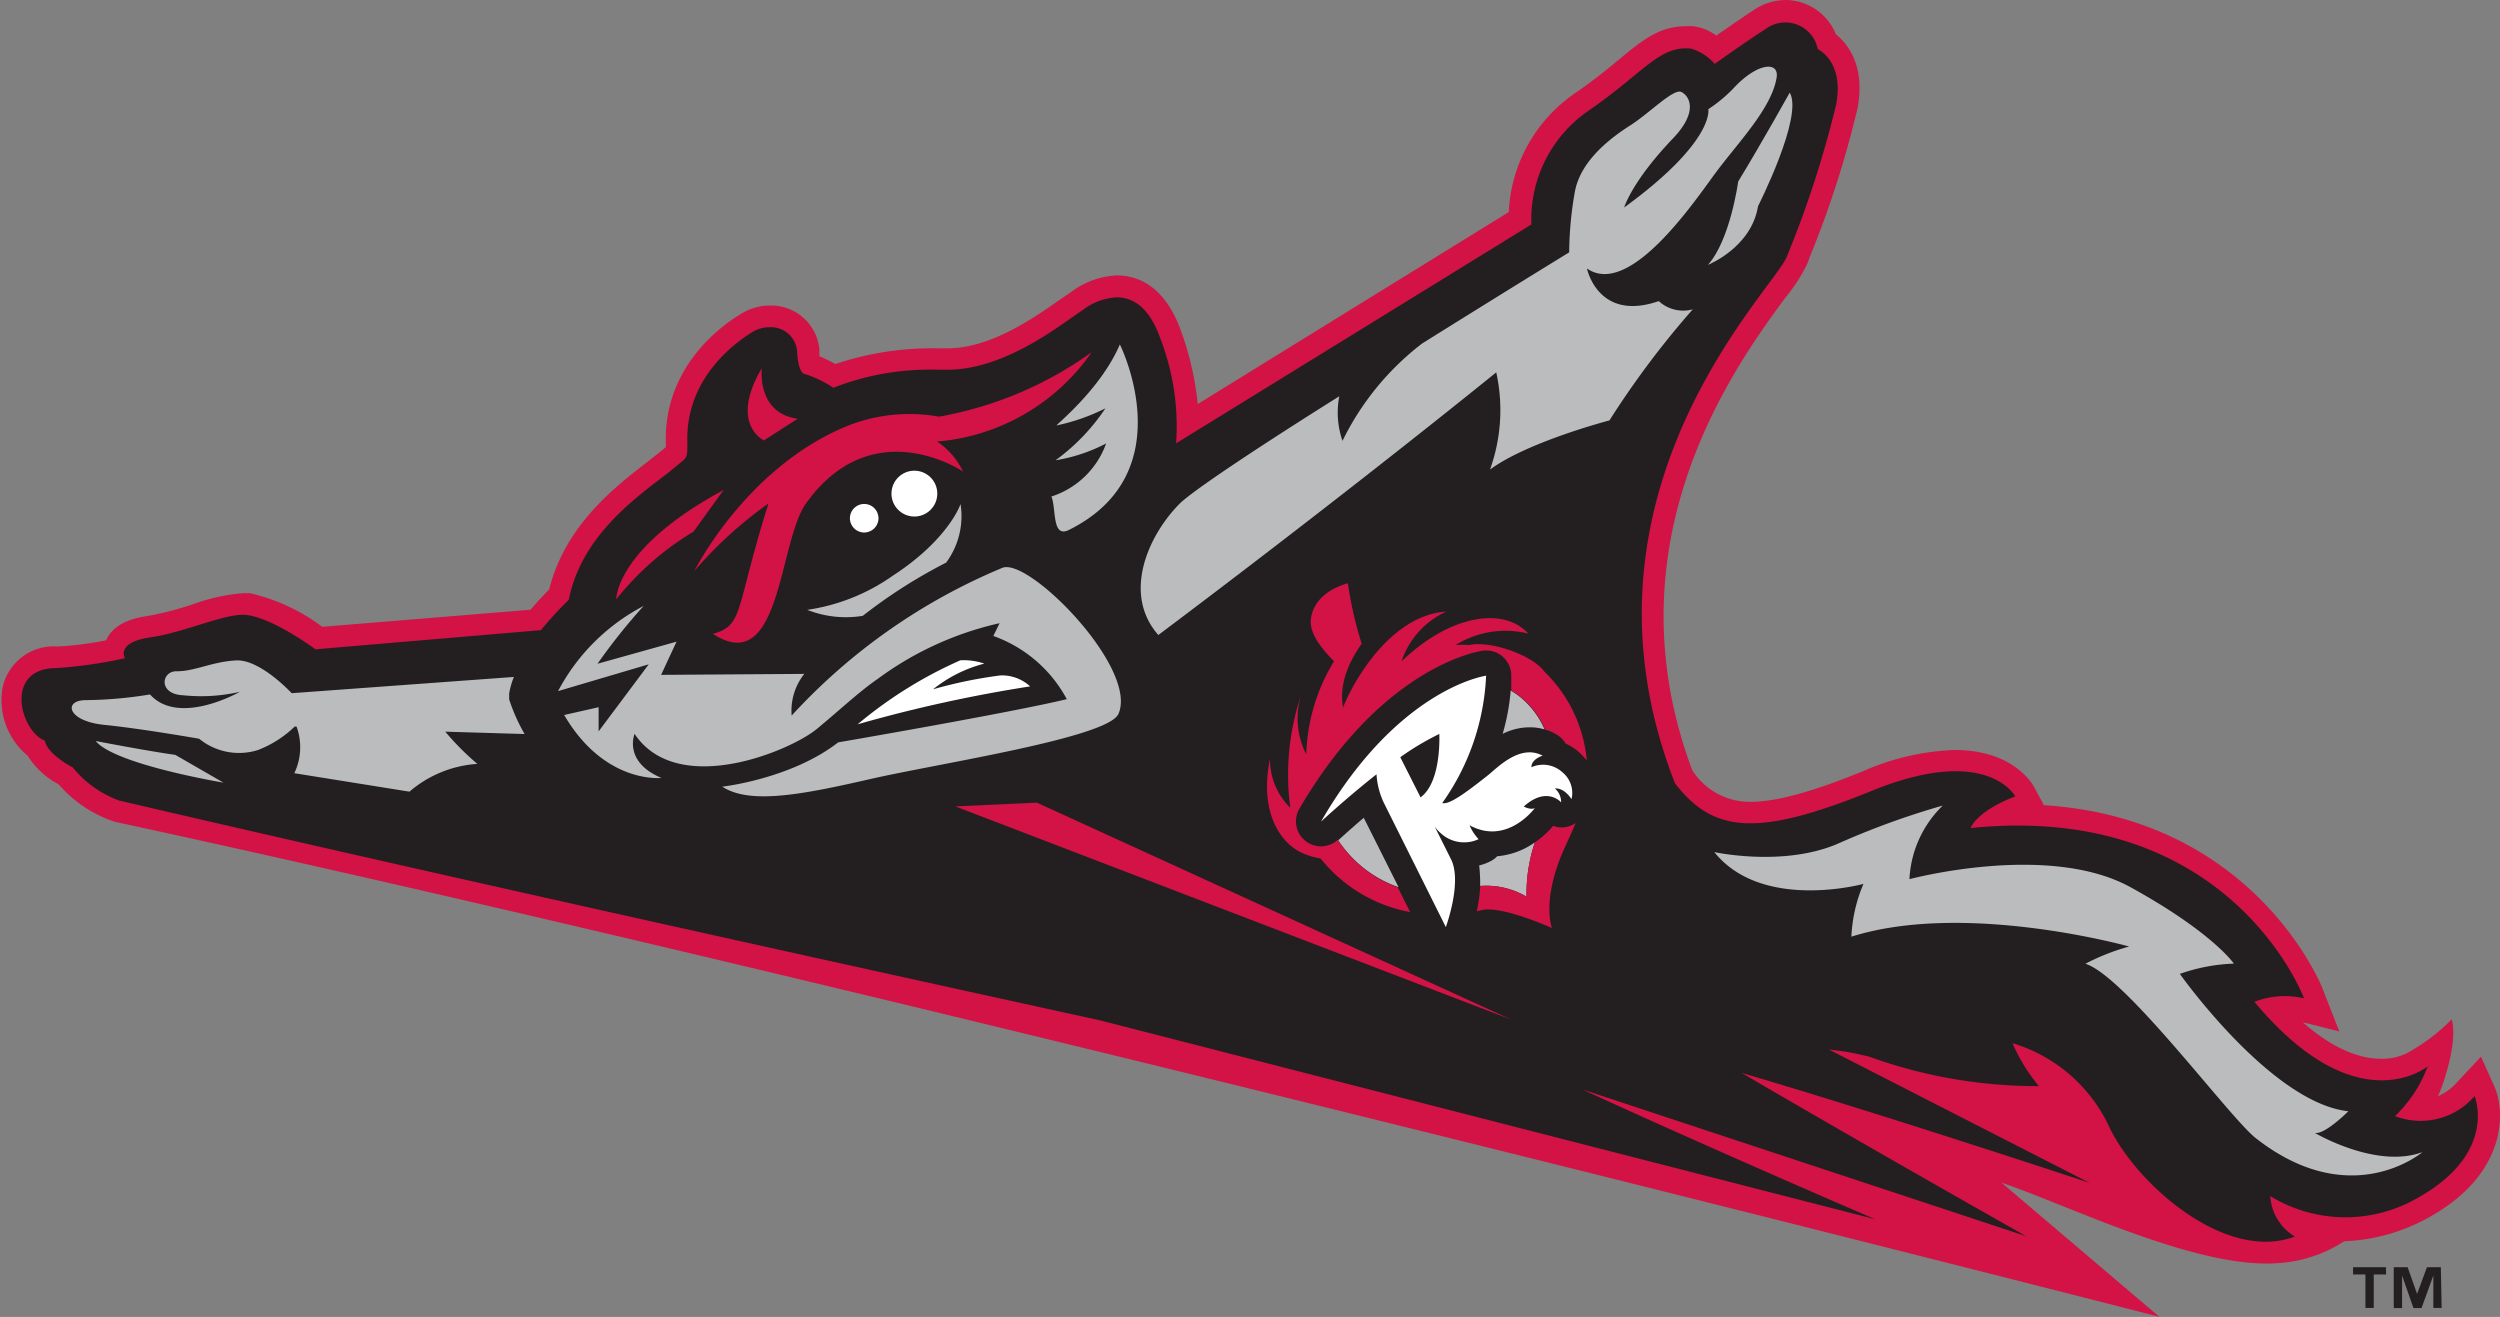
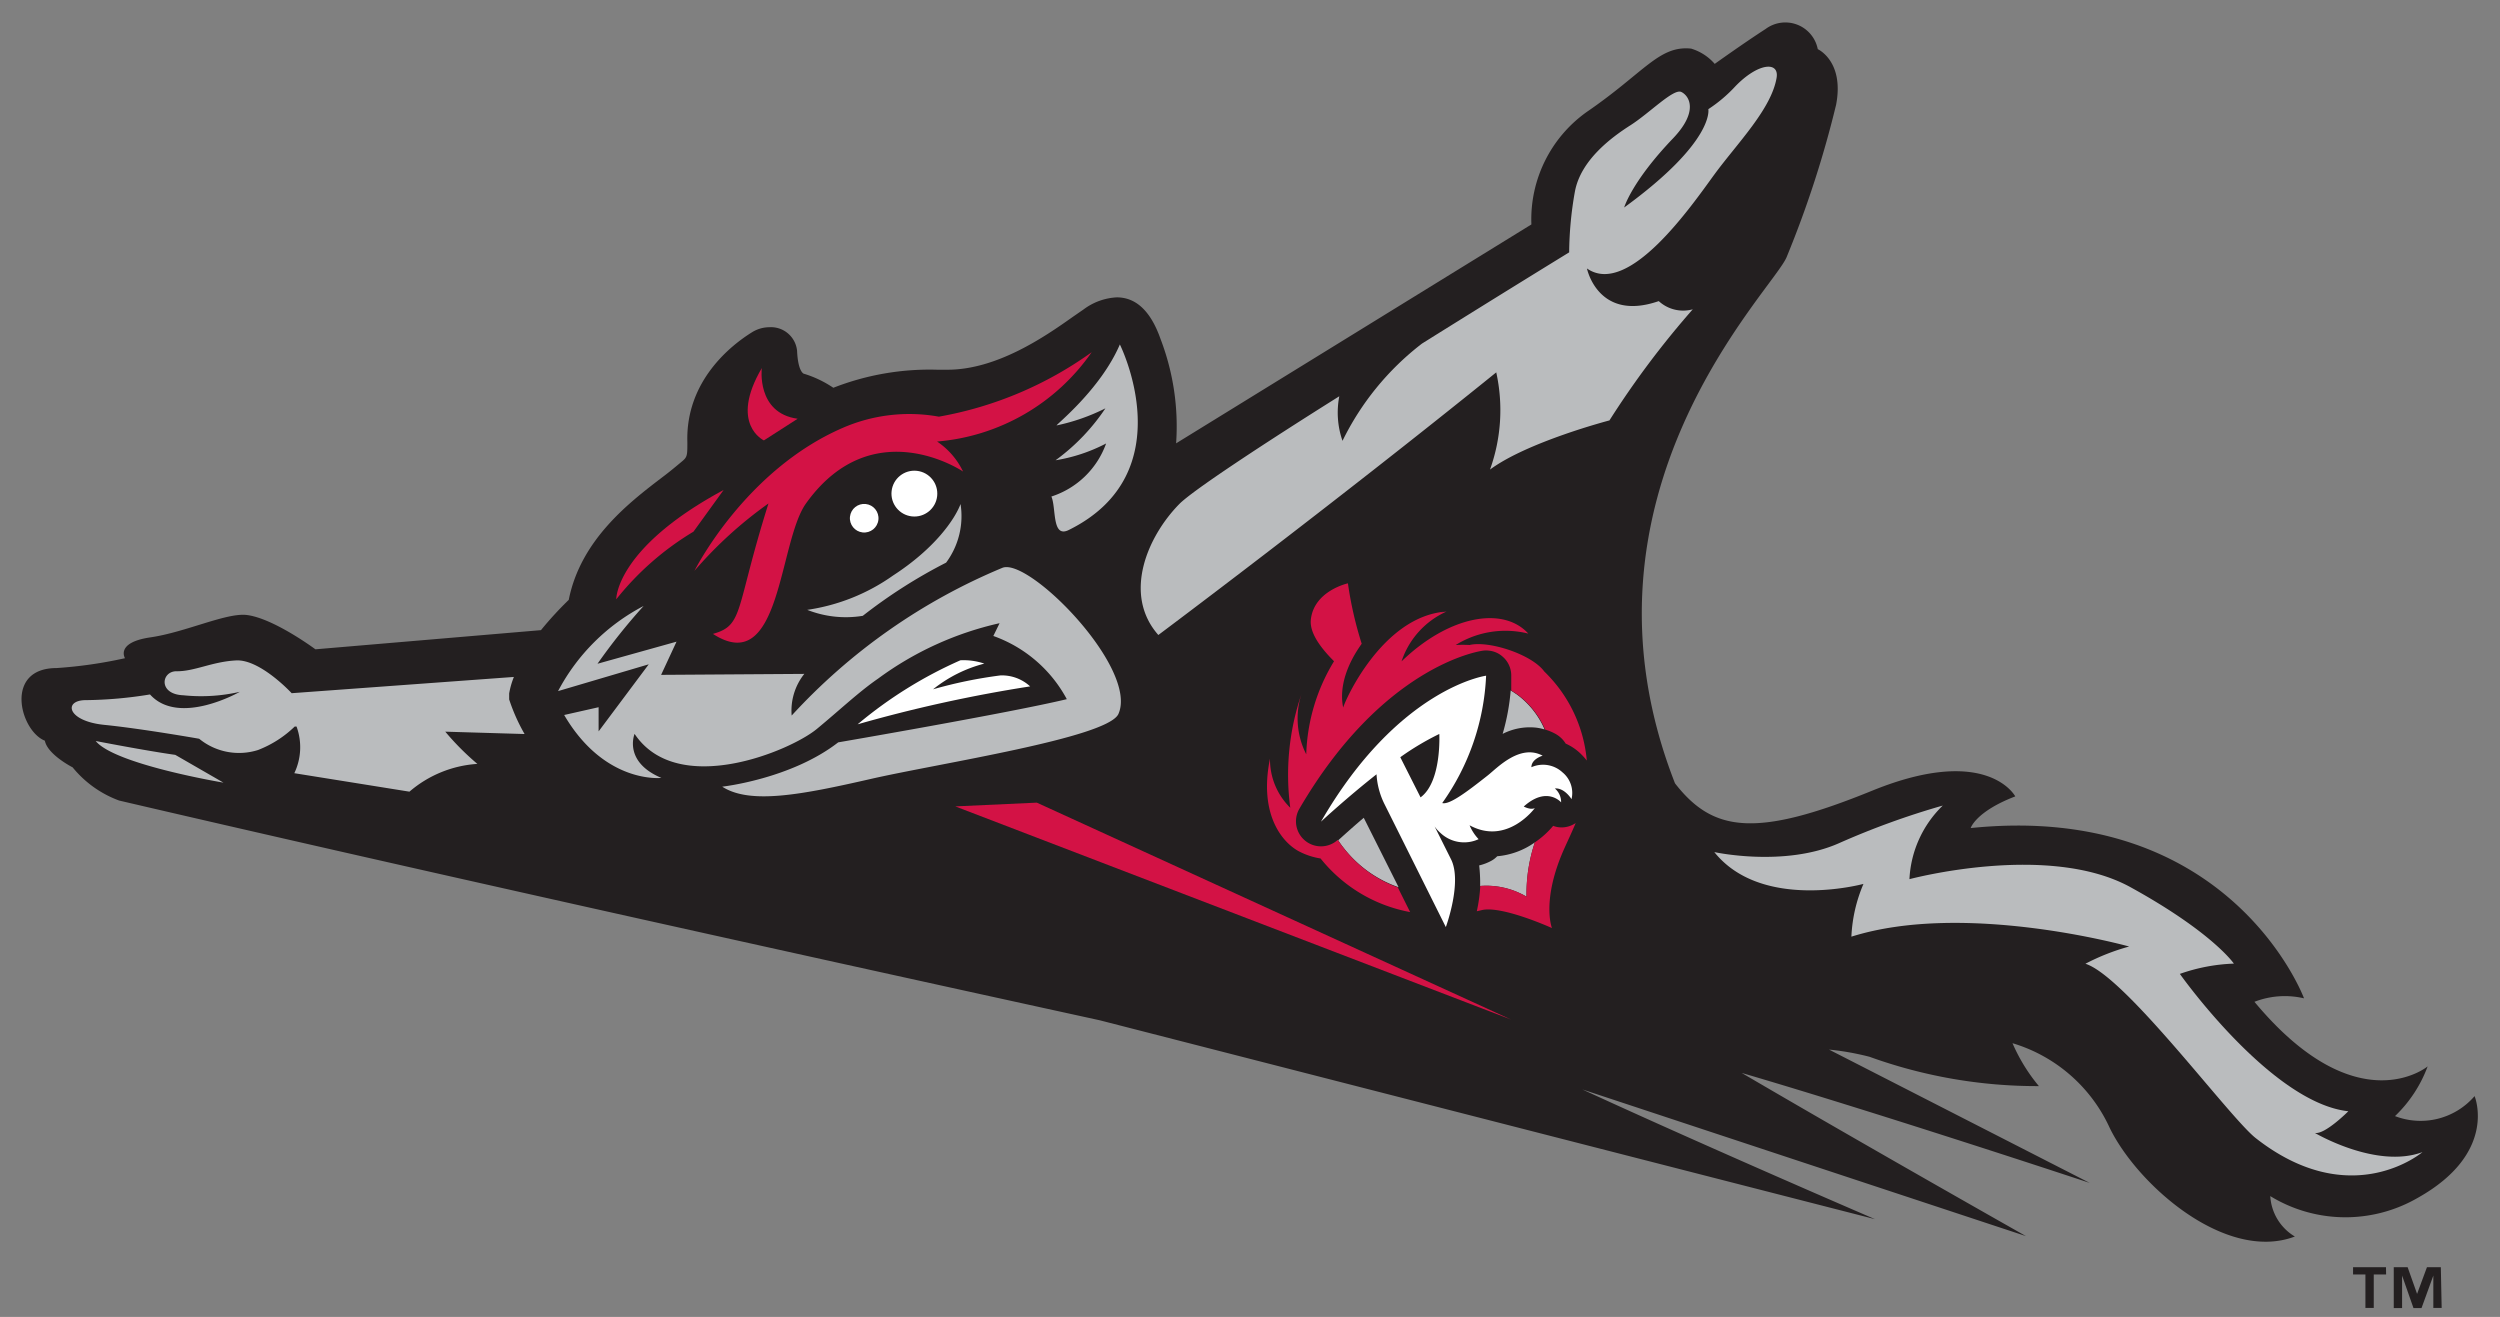
<svg xmlns="http://www.w3.org/2000/svg" viewBox="0 0 180 94.82">
  <rect x="0" y="0" width="180" height="94.82" fill="#808080" stroke="none" />
-   <path d="m179.63 78.31-1-2.23-1.73 1.85a3.76 3.76 0 0 1 -1.38 1c.31-.55 1.49-3.92 1-5.54a13.21 13.21 0 0 1 -2.79 2.19 4 4 0 0 1 -2.31.65c-1.25 0-3.18-.48-5.62-2.63l2.63.66-1.13-2.88c0-.13-4.8-12.45-20.18-13.41v-.08l-.68-1.25c-.15-.27-1.55-2.64-5.7-2.64a17.77 17.77 0 0 0 -6.56 1.51c-3.7 1.51-6.29 2.22-8.13 2.22a4.89 4.89 0 0 1 -4.21-2.28c-6.18-16.53 3.17-29.2 6.69-34a12 12 0 0 0 1.59-2.45l.2-.54a71.82 71.82 0 0 0 3.42-10.66c.58-3.05-.7-4.64-1.56-5.34a3.94 3.94 0 0 0 -3.61-2.46 4.19 4.19 0 0 0 -2.33.74c-.87.58-1.91 1.3-2.67 1.82a3.55 3.55 0 0 0 -1.65-.67 4.52 4.52 0 0 0 -.55 0c-1.88 0-3.12 1-4.82 2.41-.77.64-1.83 1.51-3.19 2.44a11 11 0 0 0 -4.73 8.53l-22.39 13.82a21.88 21.88 0 0 0 -1.19-5.21c-1.18-3.35-3.18-4.05-4.64-4.05a5.86 5.86 0 0 0 -3.25 1.17l-.84.57c-1.88 1.32-5 3.51-8.1 3.51h-.74a21.85 21.85 0 0 0 -7.33 1.13 11.1 11.1 0 0 0 -1.15-.56 4 4 0 0 1 0-.42 3.48 3.48 0 0 0 -3.57-3.23 3.92 3.92 0 0 0 -2.08.6c-1.67 1-5.56 4-5.41 9.3v.29c-.28.25-.68.55-1.24 1-2.41 1.85-6 4.62-7.16 9.25-.33.34-.82.84-1.34 1.46l-15 1.23a13.84 13.84 0 0 0 -5.2-2.42h-.47a13.46 13.46 0 0 0 -3.65.8 22.65 22.65 0 0 1 -3.24.84c-.59.09-2.39.35-3 1.75a24.09 24.09 0 0 1 -3.46.45 3.76 3.76 0 0 0 -4 3 5.2 5.2 0 0 0 1.82 4.87 5.75 5.75 0 0 0 2.22 2.05 9.14 9.14 0 0 0 4.05 2.7c52.4 11.31 147.2 35.64 147.2 35.64l-11.36-9.66c4.76 1.61 14 6.2 19.81 5.8a9.75 9.75 0 0 0 4.86-1.58 13.52 13.52 0 0 0 6.14-1.74c5.5-3.08 5.49-7.44 4.71-9.32z" fill="#d31245" />
  <path d="m178.17 78.92a5.13 5.13 0 0 1 -5.73 1.44 9.53 9.53 0 0 0 2.35-3.58s-5.09 4.22-12.47-4.65a6.05 6.05 0 0 1 3.57-.25s-5.26-14.18-24-12.26c0 0 .35-1.18 3.21-2.28 0 0-2-3.78-10.28-.42-8.41 3.43-11.48 3-14.22-.52-8.18-20.9 7.19-35.62 8.05-37.92a75.2 75.2 0 0 0 3.55-10.94c.6-3.14-1.32-4-1.32-4a2.38 2.38 0 0 0 -3.76-1.45c-1.55 1-3.66 2.51-3.66 2.51a3.64 3.64 0 0 0 -1.7-1.1c-2.31-.24-3.37 1.72-7.5 4.55a9.49 9.49 0 0 0 -4 8.11l-25.58 15.76a17.56 17.56 0 0 0 -1.12-7.51c-.7-2-1.76-3-3.15-3a4.34 4.34 0 0 0 -2.38.86l-.81.56c-2 1.42-5.45 3.79-9 3.79h-.74a19 19 0 0 0 -7.48 1.3 7.91 7.91 0 0 0 -2.08-1c-.11 0-.47-.26-.53-1.66a1.89 1.89 0 0 0 -2-1.7 2.38 2.38 0 0 0 -1.24.36c-1.44.89-4.79 3.46-4.66 7.91 0 .93 0 1.07-.36 1.37s-.85.72-1.48 1.19c-2.33 1.78-5.84 4.46-6.7 8.8a25 25 0 0 0 -2 2.18l-16.24 1.38s-3-2.23-4.94-2.47c-1.47-.18-4.4 1.24-6.94 1.61s-1.83 1.5-1.83 1.5a32.6 32.6 0 0 1 -4.92.71c-3.82 0-2.64 4.52-.85 5.23.19 1 2 1.92 2 1.92a7.76 7.76 0 0 0 3.35 2.39c19.79 4.62 46 10.44 70.6 15.82l55.82 14.32s-11.93-5.13-21.07-9.34l31.94 10.56s-11.87-6.71-20.47-11.75c10.23 3 25.06 7.92 25.06 7.92l-18.77-9.6a19 19 0 0 1 2.92.52s0 0 0 0a35.52 35.52 0 0 0 12.19 2.11 12.65 12.65 0 0 1 -1.9-3.09 11.24 11.24 0 0 1 7 6.1c2 4.1 8.35 9.7 13.33 7.82a3.63 3.63 0 0 1 -1.77-2.91 10.38 10.38 0 0 0 10.61.13c5.81-3.25 4.1-7.33 4.1-7.33z" fill="#231f20" />
  <path d="m52.1 35.28-2.17 3a20.67 20.67 0 0 0 -5.56 4.87s-.07-3.67 7.73-7.87z" fill="#d31245" />
  <path d="m54.85 26.5s-.41 3.24 2.58 3.65l-2.43 1.56s-2.52-1.17-.15-5.21z" fill="#d31245" />
  <path d="m80.63 24.8s4.64 9.25-3.68 13.36c-1.23.61-.89-1.58-1.25-2.41a6.2 6.2 0 0 0 3.94-3.82 12 12 0 0 1 -3.64 1.21 14.77 14.77 0 0 0 3.59-3.74 14.42 14.42 0 0 1 -3.51 1.23c-.13.01 3.15-2.56 4.55-5.83z" fill="#babcbe" />
  <path d="m61.75 52.15a30.85 30.85 0 0 1 7.4-4.61 4.65 4.65 0 0 1 1.72.24 9.83 9.83 0 0 0 -3.69 1.85 32.73 32.73 0 0 1 4.85-1 3 3 0 0 1 2.14.79 102.36 102.36 0 0 0 -12.42 2.73z" fill="#fff" />
  <g fill="#babcbe">
    <path d="m72.18 40.88a43 43 0 0 0 -15.18 10.64 4.25 4.25 0 0 1 .91-3l-10.31.07 1.11-2.39-5.69 1.59a43.22 43.22 0 0 1 3.32-4.16 14.6 14.6 0 0 0 -6.16 6.13l6.53-1.93-3.61 4.83v-1.74l-2.48.56c2.93 5 7 4.53 7 4.53-2.77-1.17-1.93-3.17-1.93-3.17 3.1 4.63 11.24 1.22 13.14-.37 1.59-1.31 3-2.65 4.38-3.6a23.34 23.34 0 0 1 8.76-4l-.45.92a9.69 9.69 0 0 1 5.29 4.55c-4.17 1-16.46 3.11-16.46 3.11-3.4 2.64-8.35 3.19-8.35 3.19 2 1.3 5.73.58 10.67-.55s17-2.95 17.85-4.67c1.48-3.26-6.41-11.28-8.34-10.54z" />
    <path d="m32.06 52.68 5.71.17a13.28 13.28 0 0 1 -1.11-2.49v-.1-.11-.11-.11a5.79 5.79 0 0 1 .34-1.19l-16 1.17s-2.26-2.45-4-2.36-3 .8-4.3.78c-1.09 0-1.33 1.66.5 1.73a12.43 12.43 0 0 0 4.07-.25s-4.38 2.51-6.47.19a30.18 30.18 0 0 1 -4.62.41c-1.64 0-1.36 1.51 1.33 1.78s6.83 1 6.83 1a4.53 4.53 0 0 0 4.24.81 7.87 7.87 0 0 0 2.64-1.69h.13a4.33 4.33 0 0 1 -.16 3.36l8.29 1.33a8.32 8.32 0 0 1 4.89-2 19 19 0 0 1 -2.31-2.32zm-25.17.67c1.35 1.69 9.2 3 9.2 3l-3.47-2c-2.08-.29-5.74-1-5.74-1z" />
    <path d="m139.88 58a7.91 7.91 0 0 0 -2.4 5.3s10-2.68 15.92.58 7.44 5.5 7.44 5.5a13 13 0 0 0 -3.89.74s6.57 9.29 12.13 9.89c0 0-1.69 1.7-2.41 1.56 0 0 4.42 2.62 7.75 1.38 0 0-5.13 4.38-12-1-1.89-1.47-9.37-11.64-12.27-12.56a15.68 15.68 0 0 1 3.15-1.24s-11.78-3.3-20-.71a10.86 10.86 0 0 1 .87-3.8s-7.3 2-10.74-2.29c0 0 5.05 1.11 9-.65a57 57 0 0 1 7.45-2.7z" />
-     <path d="m128.86 6.67s-1.94 3.49-3.71 6.4c0 0-.57 4.22-2.18 6 0 0 3.13-1.24 3.61-4.23 0 0 3.29-6.48 2.28-8.17z" />
    <path d="m69.16 36.29c-.41 1.09-1.84 3.19-4.85 5.14a14.24 14.24 0 0 1 -6.19 2.48 7.58 7.58 0 0 0 4 .43 37.13 37.13 0 0 1 6-3.83 5.62 5.62 0 0 0 1.04-4.22z" />
  </g>
  <circle cx="62.2" cy="37.28" fill="#fff" r="1.03" transform="matrix(.107 -.994 .994 .107 18.51 95.15)" />
  <circle cx="65.86" cy="35.55" fill="#fff" r="1.65" transform="matrix(.109 -.994 .994 .109 23.32 97.13)" />
  <path d="m78.6 25.36a26.82 26.82 0 0 1 -11 4.64 12 12 0 0 0 -6.93.81c-7.06 3.06-10.67 10.29-10.67 10.29a29.69 29.69 0 0 1 5.33-4.85c-2.42 7.68-1.75 8.76-4 9.39 4.92 3.19 4.71-6.6 6.7-9.39 4.8-6.71 11.31-2.3 11.31-2.3a5.43 5.43 0 0 0 -1.87-2.16 15.05 15.05 0 0 0 11.13-6.43z" fill="#d31245" />
  <path d="m124.94 6.22a10.38 10.38 0 0 1 -1.94 1.64s.49 2.31-6.06 7.08c0 0 .54-1.87 3.54-5 1.85-1.95 1.13-3.06.57-3.32s-2.28 1.52-3.66 2.4-3.59 2.52-4 4.79a26 26 0 0 0 -.41 4.36s-4.89 3-10.6 6.57a19.8 19.8 0 0 0 -5.72 7 6.2 6.2 0 0 1 -.23-3.21c-5.53 3.47-10.56 6.79-11.51 7.75-2.29 2.32-4.11 6.5-1.52 9.44 0 0 12.3-9.19 24.33-18.91a12.65 12.65 0 0 1 -.45 7c2.7-2 8.6-3.54 8.6-3.54a64.39 64.39 0 0 1 6-8 2.6 2.6 0 0 1 -2.45-.59c-4.38 1.52-5.17-2.35-5.17-2.35 3 2.09 7.54-4.53 9.17-6.76s4.13-4.73 4.49-7c.17-1.17-1.35-1.04-2.98.65z" fill="#babcbe" />
  <path d="m74.65 57.79-5.87.27 40.02 15.35z" fill="#d31245" />
  <g fill="#babcbe">
    <path d="m109.91 64.56a11.61 11.61 0 0 1 .6-3.91 5.49 5.49 0 0 1 -2.71 1 1.74 1.74 0 0 1 -.43.33 3.5 3.5 0 0 1 -.87.33 11.09 11.09 0 0 1 .07 1.48 5.71 5.71 0 0 1 3.34.77z" />
    <path d="m109.21 50-.44-.29a15.67 15.67 0 0 1 -.58 3.13 4.29 4.29 0 0 1 2.41-.45 3.53 3.53 0 0 1 .61.13 6.15 6.15 0 0 0 -2-2.52z" />
    <path d="m100.7 63.88-2.51-5c-1.09.93-1.83 1.62-1.84 1.62a6.21 6.21 0 0 0 .38.53 8.59 8.59 0 0 0 3.97 2.85z" />
  </g>
  <path d="m112.21 59.56a1.55 1.55 0 0 1 -.38-.1 6.46 6.46 0 0 1 -1.32 1.19 11.61 11.61 0 0 0 -.6 3.91 5.71 5.71 0 0 0 -3.33-.77 11.24 11.24 0 0 1 -.25 1.82l.31-.07c1.42-.39 5.1 1.28 5.1 1.28s-.79-2 .91-5.77c.27-.6.55-1.19.8-1.79a2 2 0 0 1 -.51.24 1.78 1.78 0 0 1 -.73.06z" fill="#d31245" />
  <path d="m96.7 61a6.21 6.21 0 0 1 -.38-.53 1.8 1.8 0 0 1 -2.77-2.23c6-10.29 12.92-11.35 13.21-11.39a1.64 1.64 0 0 1 .47 0 1.72 1.72 0 0 1 .95.42 1.79 1.79 0 0 1 .63 1.34v1.1l.44.29a6.15 6.15 0 0 1 2 2.53 3.56 3.56 0 0 1 .71.29 2 2 0 0 1 .77.72 3.68 3.68 0 0 1 1.09.74 5 5 0 0 1 .43.48 10.16 10.16 0 0 0 -3.06-6.41s0 0 0 0c-.9-1.24-4-2.24-5.38-1.91a9.92 9.92 0 0 0 -1 0 6.78 6.78 0 0 1 5.23-.82c-1.82-2-5.73-1.29-9.13 2s0 0 0 0a6 6 0 0 1 3.24-3.59c-.22.05-.79.09 0 0-4.67.31-7.39 6.59-7.44 6.92-.5-2.4 1.44-4.68 1.33-4.61a26.85 26.85 0 0 1 -.99-4.34s-2.44.53-2.67 2.61c-.11 1 .8 2.13 1.67 3 .05 0 .1-.08 0 0a13.61 13.61 0 0 0 -2 6.7s0-.05 0 0 0 0 0 0a5.68 5.68 0 0 1 -.34-4.35 18 18 0 0 0 -.81 8.2 4.88 4.88 0 0 1 -1.46-3.54c-.83 4.07.93 6.08 2.11 6.69a5 5 0 0 0 1.53.5 10.76 10.76 0 0 0 6.45 3.86l-.89-1.78a8.59 8.59 0 0 1 -3.94-2.89z" fill="#d31245" />
  <path d="m110.26 55.24c0-.6.81-.83.81-.83-1.63-.88-3.28.89-3.94 1.41-1.59 1.26-2.79 2.14-3.29 2a17.09 17.09 0 0 0 3.16-9.17s-6.31.86-11.89 10.51c0 0 1.83-1.7 4-3.41a5.53 5.53 0 0 0 .59 2.18c1 2 4.4 8.82 4.4 8.82s1.2-3.25.37-4.89l-1.18-2.36a2.42 2.42 0 0 0 .41.46 2.48 2.48 0 0 0 2.76.46 3.28 3.28 0 0 1 -.65-1c2.71 1.48 4.7-1.24 4.7-1.24-.31.16-.8-.11-.8-.11 1.67-1.5 2.69-.3 2.69-.3a1.28 1.28 0 0 0 -.45-1c.7-.06 1.2.77 1.2.77a1.92 1.92 0 0 0 -.65-1.93 2.06 2.06 0 0 0 -2.24-.37zm-6.63-2.39s.18 3.44-1.35 4.56l-1.46-2.89a19.52 19.52 0 0 1 2.8-1.67z" fill="#fff" />
  <path d="m171.8 91.76h-.89v2.41h-.6v-2.41h-.89v-.52h2.37zm4 2.41h-.6v-2.33l-.85 2.34h-.58l-.82-2.34v2.34h-.6v-2.94h1l.68 1.92.71-1.92h1z" fill="#231f20" />
</svg>